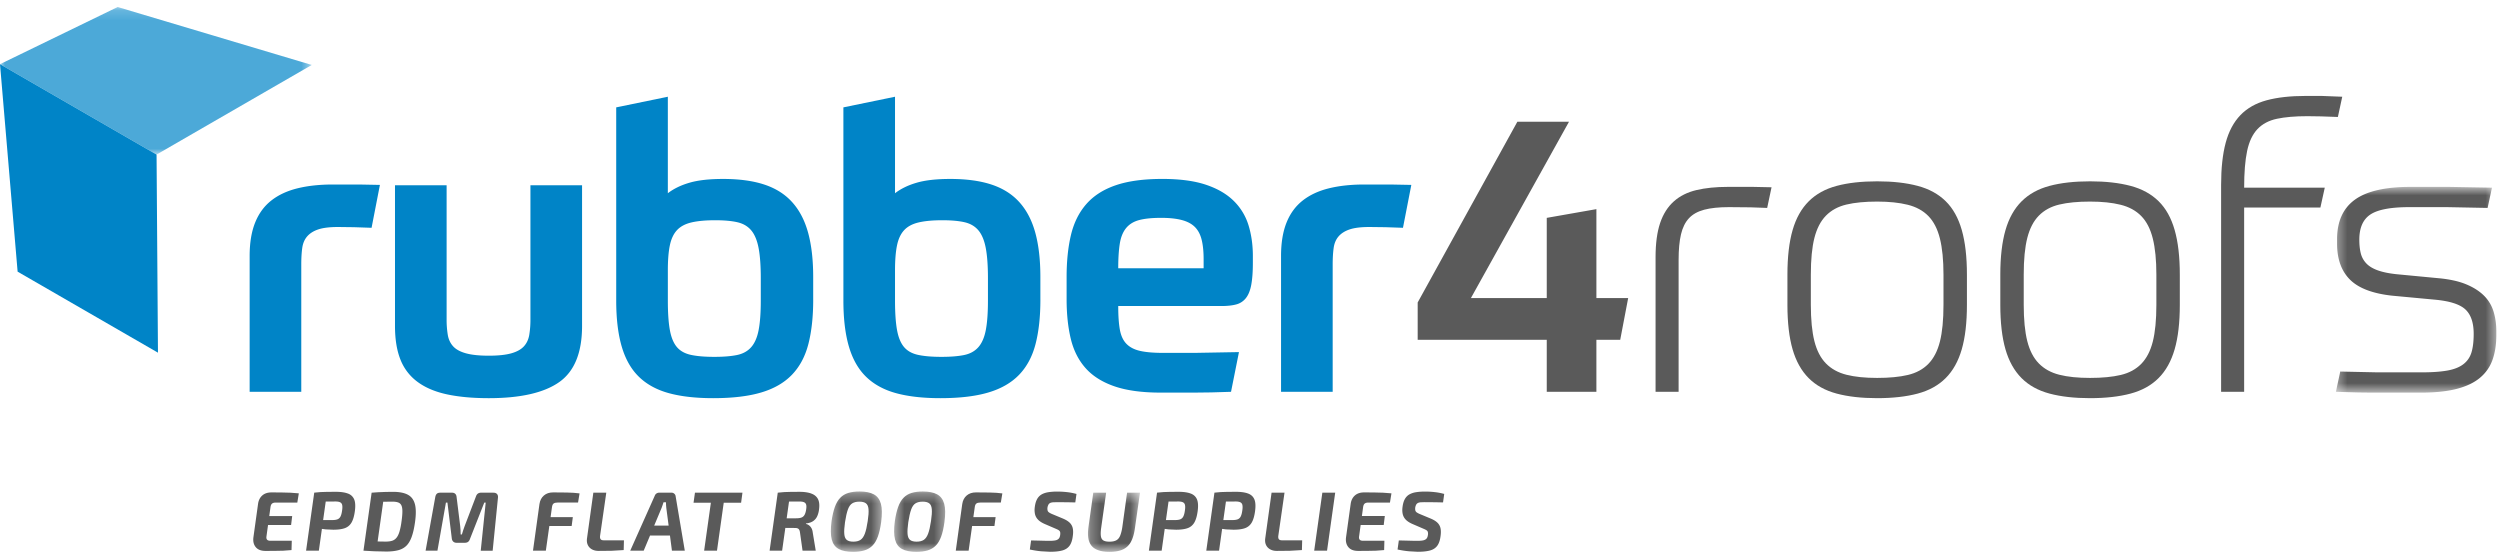
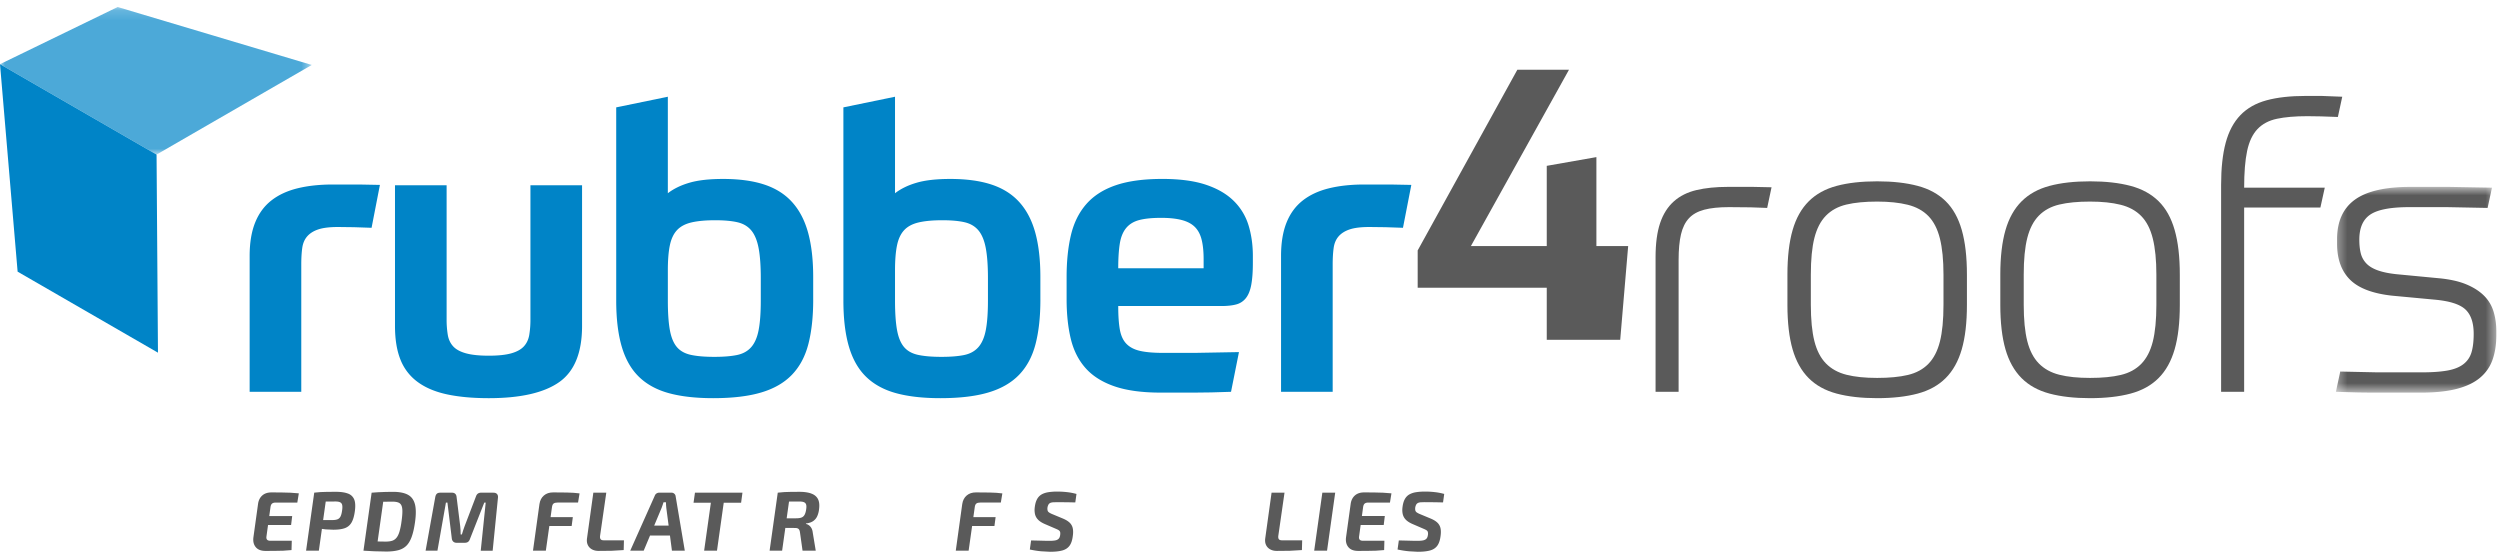
<svg xmlns="http://www.w3.org/2000/svg" xmlns:xlink="http://www.w3.org/1999/xlink" width="253" height="56">
  <defs>
    <path id="A" d="M.34.636h16.238v20.82H.34z" />
    <path id="B" d="M0 .154h31.549v14.933H0z" />
    <path id="C" d="M.436.272h5.165V6.38H.436z" />
    <path id="D" d="M.461.272h5.165V6.38H.461z" />
    <path id="E" d="M.23.391h5.267V6.38H.23z" />
    <path id="F" d="M196.681 27.796c0-1.474-.121-2.694-.362-3.658s-.629-1.722-1.165-2.271-1.233-.931-2.09-1.145-1.889-.322-3.095-.322c-1.232 0-2.271.1-3.114.301s-1.535.578-2.071 1.126-.924 1.299-1.166 2.25-.361 2.191-.361 3.719v3.054c0 1.501.12 2.726.361 3.677s.629 1.702 1.166 2.251 1.226.931 2.071 1.146 1.882.321 3.114.321 2.27-.1 3.115-.301 1.534-.576 2.07-1.125.924-1.299 1.165-2.251.362-2.191.362-3.718v-3.054zm-6.712-9.446c1.581 0 2.947.155 4.1.461s2.095.824 2.833 1.548 1.279 1.695 1.628 2.913.523 2.728.523 4.523v3.054c0 1.795-.174 3.295-.523 4.501s-.89 2.177-1.628 2.914-1.682 1.26-2.833 1.567-2.519.463-4.1.463-2.947-.155-4.099-.463-2.098-.829-2.833-1.567-1.28-1.709-1.628-2.914-.522-2.706-.522-4.501v-3.054c0-1.795.174-3.295.522-4.503s.891-2.176 1.628-2.913 1.681-1.259 2.833-1.568 2.519-.461 4.099-.461h0z" />
    <path id="G" d="M55.964 49.832c-.369 0-.675.103-.919.31s-.395.495-.451.863l-.655 4.721h1.301l.352-2.492h2.26l.119-.902h-2.252l.142-1.012c.023-.176.077-.296.162-.362s.218-.099.4-.099h2.076l.153-.926c-.386-.052-.814-.082-1.284-.089l-1.404-.013" />
-     <path id="H" d="M119.914 51.644c-.035.272-.088.479-.162.621a.58.58 0 0 1-.306.289c-.131.05-.31.077-.536.077h-.917l.263-1.873.978-.007c.203 0 .362.025.472.077a.38.38 0 0 1 .213.271c.031.131.03.313-.004.545m.604-1.689c-.306-.122-.723-.184-1.25-.184l-.859.005-.664.021-.654.059-.825 5.87h1.293l.31-2.203.387.051.749.033c.482 0 .87-.05 1.165-.152s.524-.289.685-.557.277-.654.345-1.153.055-.892-.056-1.179-.319-.49-.625-.612" />
  </defs>
  <g fill="none" fill-rule="evenodd">
    <path d="M30.49 39.652h-5.226V25.906c0-1.339.188-2.472.563-3.397s.925-1.667 1.647-2.23 1.608-.97 2.653-1.226 2.238-.382 3.577-.382h2.613l2.13.041-.844 4.34-1.768-.06-1.608-.02c-.858 0-1.527.08-2.009.241s-.858.396-1.126.703-.436.697-.503 1.165-.1 1.026-.1 1.668v12.902zm18.97.643c-1.608 0-3.008-.127-4.201-.381s-2.184-.669-2.974-1.246a5.1 5.1 0 0 1-1.749-2.251c-.375-.924-.563-2.071-.563-3.437V18.752h5.225v13.545a9.39 9.39 0 0 0 .121 1.608c.08.456.262.838.543 1.146s.71.542 1.287.703 1.346.242 2.311.242 1.728-.082 2.29-.242.985-.395 1.267-.703.462-.69.542-1.146a9.39 9.39 0 0 0 .121-1.608V18.752h5.225V32.98c0 2.706-.771 4.602-2.311 5.687s-3.919 1.628-7.134 1.628m22.909-18.006c-.965 0-1.763.074-2.392.221s-1.119.409-1.467.783-.589.892-.724 1.548-.201 1.494-.201 2.512v3.054c0 1.233.067 2.224.201 2.974s.369 1.327.703 1.728.811.67 1.427.804 1.406.201 2.372.201c.91 0 1.668-.06 2.271-.181s1.085-.381 1.447-.783.616-.978.763-1.729.222-1.754.222-3.014v-2.251c0-1.259-.074-2.278-.222-3.054s-.396-1.373-.744-1.788-.817-.689-1.407-.824-1.34-.201-2.25-.201h0zm9.927 8.038c0 1.715-.161 3.202-.482 4.462s-.871 2.297-1.648 3.114-1.815 1.421-3.115 1.81-2.927.582-4.883.582c-1.742 0-3.23-.167-4.462-.502s-2.244-.885-3.034-1.648-1.374-1.782-1.749-3.054-.563-2.834-.563-4.683V10.866l5.225-1.077v9.767c.589-.456 1.319-.811 2.191-1.065s2.002-.382 3.396-.382c1.661 0 3.067.195 4.22.583s2.09.991 2.813 1.808 1.252 1.849 1.588 3.095.502 2.726.502 4.441v2.291zm13.063-8.038c-.965 0-1.762.074-2.392.221s-1.119.409-1.467.783-.59.892-.724 1.548-.201 1.494-.201 2.512v3.054c0 1.233.067 2.224.201 2.974s.369 1.327.703 1.728.811.67 1.427.804 1.406.201 2.372.201c.91 0 1.668-.06 2.271-.181s1.085-.381 1.447-.783.616-.978.763-1.729.221-1.754.221-3.014v-2.251c0-1.259-.074-2.278-.221-3.054s-.396-1.373-.744-1.788-.817-.689-1.406-.824-1.34-.201-2.251-.201h0zm9.928 8.038c0 1.715-.161 3.202-.483 4.462s-.87 2.297-1.647 3.114-1.816 1.421-3.115 1.81-2.927.582-4.883.582c-1.742 0-3.23-.167-4.462-.502s-2.244-.885-3.034-1.648-1.374-1.782-1.749-3.054-.563-2.834-.563-4.683V10.866l5.225-1.077v9.767c.589-.456 1.319-.811 2.191-1.065s2.002-.382 3.395-.382c1.662 0 3.068.195 4.221.583s2.09.991 2.813 1.808 1.252 1.849 1.588 3.095.502 2.726.502 4.441v2.291zm12.218-8.28c-.912 0-1.648.074-2.21.221s-1.005.416-1.326.805-.537.91-.643 1.567-.161 1.494-.161 2.512h8.641v-.925c0-.776-.067-1.433-.201-1.969s-.362-.965-.683-1.286-.763-.556-1.327-.704-1.259-.221-2.089-.221h0zm-4.34 8.923c0 .964.052 1.755.161 2.371s.327 1.099.662 1.447.797.589 1.387.723 1.366.201 2.331.201h3.215l4.461-.08-.803 4.019-2.01.061-1.708.02h-3.397c-1.902 0-3.47-.215-4.702-.643s-2.205-1.046-2.914-1.849-1.206-1.789-1.486-2.955-.422-2.498-.422-3.999v-2.251c0-1.608.147-3.028.442-4.26s.81-2.271 1.547-3.115 1.728-1.481 2.974-1.909 2.819-.644 4.722-.644c1.769 0 3.235.196 4.401.584s2.104.931 2.814 1.627a5.85 5.85 0 0 1 1.508 2.473c.293.951.442 1.988.442 3.115v.683c0 .912-.055 1.655-.162 2.231s-.288 1.025-.542 1.346a1.82 1.82 0 0 1-.984.643c-.403.108-.899.161-1.488.161h-10.449zm21.702 8.682h-5.225V25.906c0-1.339.188-2.472.562-3.397s.925-1.667 1.648-2.23 1.608-.97 2.653-1.226 2.238-.382 3.578-.382h2.613l2.13.041-.845 4.34-1.768-.06-1.608-.02c-.858 0-1.527.08-2.009.241s-.858.396-1.126.703-.436.697-.502 1.165-.101 1.026-.101 1.668v12.902z" fill="#0084c7" />
    <g fill="#5a5a5a">
-       <path d="M163.966 34.387h-2.411v5.265h-5.024v-5.265h-13.062v-3.778l10.087-18.288h5.226l-9.928 17.846h7.677v-8.119l5.024-.884v9.003h3.215zm3.577 5.265V26.026c0-1.393.155-2.545.462-3.456s.771-1.64 1.387-2.19 1.38-.931 2.292-1.146 1.969-.322 3.174-.322h2.533l1.889.04-.442 2.09-1.669-.06-2.19-.02c-1.019 0-1.856.087-2.512.261s-1.172.462-1.547.865-.643.944-.804 1.628-.241 1.547-.241 2.592v13.344h-2.331z" />
+       <path d="M163.966 34.387h-2.411h-5.024v-5.265h-13.062v-3.778l10.087-18.288h5.226l-9.928 17.846h7.677v-8.119l5.024-.884v9.003h3.215zm3.577 5.265V26.026c0-1.393.155-2.545.462-3.456s.771-1.64 1.387-2.19 1.38-.931 2.292-1.146 1.969-.322 3.174-.322h2.533l1.889.04-.442 2.09-1.669-.06-2.19-.02c-1.019 0-1.856.087-2.512.261s-1.172.462-1.547.865-.643.944-.804 1.628-.241 1.547-.241 2.592v13.344h-2.331z" />
      <use xlink:href="#F" />
      <use xlink:href="#F" x="21.544" />
      <path d="M233.498 11.758c-1.233 0-2.258.088-3.074.262s-1.474.522-1.969 1.045-.845 1.26-1.046 2.21-.301 2.191-.301 3.718h8.158l-.442 2.01h-7.717v18.649h-2.331v-20.94c0-1.689.154-3.109.463-4.261s.803-2.083 1.486-2.794 1.567-1.212 2.653-1.507 2.404-.442 3.959-.442h1.608l2.09.081-.442 2.049-1.688-.06-1.406-.02" />
    </g>
    <g transform="translate(236.051 18.276)">
      <mask id="I" fill="#fff">
        <use xlink:href="#A" />
      </mask>
      <path d="M10.751 9.88c1.125.107 2.056.315 2.792.623s1.333.69 1.789 1.146a3.81 3.81 0 0 1 .965 1.608c.187.617.281 1.286.281 2.01v.362c0 .938-.128 1.769-.381 2.492s-.678 1.333-1.267 1.829-1.374.872-2.351 1.126-2.19.382-3.637.382H4.54a109.73 109.73 0 0 1-2.049-.02L.34 21.375l.442-2.05 3.758.081h4.482c1.044 0 1.909-.06 2.592-.181s1.225-.335 1.628-.644.676-.71.824-1.206.22-1.118.22-1.869c0-1.124-.281-1.949-.844-2.471s-1.595-.85-3.096-.985l-4.3-.402c-1.984-.215-3.41-.757-4.281-1.628S.461 7.938.461 6.384v-.442c0-1.795.596-3.128 1.788-3.999S5.324.636 7.897.636h3.899l4.34.08-.442 2.05-4.101-.08H7.776c-1.876 0-3.189.247-3.939.743S2.712 4.776 2.712 5.982c0 .51.047.958.14 1.346s.274.731.543 1.026.656.537 1.166.723 1.165.321 1.969.402l4.221.402z" fill="#5a5a5a" mask="url(#I)" />
    </g>
    <g transform="translate(0 .555)">
      <mask id="J" fill="#fff">
        <use xlink:href="#B" />
      </mask>
      <path fill="#4ca9d8" mask="url(#J)" d="M0 5.94L11.908.154l19.642 5.864-15.706 9.069z" />
    </g>
    <path fill="#0084c7" d="M0 6.495l15.844 9.147.142 20.049-14.203-8.199z" />
    <g fill="#5a5a5a">
      <path d="M28.45 49.837l-.965-.005c-.397 0-.712.104-.944.311s-.374.488-.425.846l-.468 3.369c-.057.414.02.75.23 1.008s.542.387.995.387l.89-.004.902-.018.837-.063.026-.944h-2.169c-.159 0-.269-.037-.332-.111s-.082-.184-.06-.331l.158-1.149h2.334l.111-.91h-2.32l.123-.901c.023-.165.074-.283.154-.353s.201-.107.366-.107h2.195l.152-.935-.85-.065-.94-.025m6.172 1.807c-.035.272-.088.479-.162.621a.58.58 0 0 1-.306.289c-.131.05-.31.077-.536.077h-.917l.263-1.873.978-.007c.203 0 .362.025.472.077a.38.38 0 0 1 .213.271c.031.131.03.313-.004.545m.604-1.689c-.306-.122-.723-.184-1.25-.184l-.859.005-.664.021-.654.059-.825 5.87h1.293l.309-2.203.388.051.749.033c.482 0 .87-.05 1.165-.152s.524-.289.685-.557.277-.654.345-1.153.055-.892-.056-1.179a1.05 1.05 0 0 0-.625-.612m5.408 2.787a6.69 6.69 0 0 1-.209 1.059c-.082.269-.184.478-.306.625s-.269.248-.442.302-.379.081-.617.081a27.49 27.49 0 0 1-.847-.013l.566-4.02.946-.007c.238 0 .43.028.578.085s.254.156.319.298.098.342.098.6-.028.588-.084.991m.607-2.692c-.365-.184-.858-.276-1.476-.276l-.74.009-.748.03-.672.047-.826 5.869 1.107.06 1.191.026c.464 0 .864-.043 1.199-.128s.612-.234.834-.447.402-.513.544-.901.256-.886.341-1.493c.113-.788.107-1.405-.017-1.85s-.37-.76-.737-.944m8.696-.194h-1.242c-.135 0-.248.031-.336.094s-.154.162-.2.298l-1.148 3.011-.14.396-.132.43h-.127l-.009-.421-.034-.421-.366-2.943c-.011-.141-.057-.25-.136-.327s-.187-.115-.323-.115h-1.199c-.153 0-.268.038-.345.111s-.128.187-.157.341l-.978 5.418h1.199l.859-4.866h.153l.442 3.632c.017.136.069.242.154.319s.198.115.34.115h.8c.147 0 .264-.031.349-.093s.15-.162.196-.298l1.446-3.675h.145l-.502 4.866h1.207l.537-5.367c.016-.153-.015-.275-.094-.366s-.198-.136-.357-.136" />
      <use xlink:href="#G" />
      <path d="M60.782 54.566c-.054-.077-.072-.189-.055-.337l.629-4.372h-1.31l-.637 4.594c-.04.267-.016.496.072.689s.227.343.417.45.415.162.676.162l1.31-.013 1.233-.072.026-.987H61.11c-.165 0-.274-.039-.327-.115m5.42-1.373l.751-1.795.106-.298.089-.272h.247l.008.281.026.297.235 1.786h-1.462zm2.035-3.228a.41.41 0 0 0-.28-.106h-1.234a.51.51 0 0 0-.285.081c-.082.054-.142.135-.183.242l-2.475 5.546h1.362l.641-1.531h2.015L68 55.727h1.301l-.927-5.503c-.011-.103-.057-.189-.136-.26h0zm3.845-.106H70.33l-.144 1.021h1.754l-.682 4.849h1.301l.682-4.849H75l.136-1.021h-1.752zm9.501 1.693c-.034.233-.088.415-.162.548s-.178.226-.315.277-.318.076-.544.076h-.952l.238-1.693 1.028-.007c.21 0 .371.023.485.072a.37.37 0 0 1 .221.246c.034.116.034.277 0 .481m.502-1.612c-.318-.111-.715-.167-1.191-.167l-.846.005-.676.021-.663.06-.825 5.87h1.267l.324-2.305.995.008c.153 0 .268.033.344.099s.126.194.149.387l.255 1.812h1.335l-.298-1.803c-.023-.204-.07-.367-.145-.49s-.158-.216-.254-.284a.73.73 0 0 0-.298-.128l.009-.05c.295-.034.533-.112.714-.234s.32-.283.413-.481.157-.427.191-.689c.062-.459.024-.817-.114-1.075s-.368-.442-.685-.553" />
    </g>
    <g transform="translate(83.646 49.466)">
      <mask id="K" fill="#fff">
        <use xlink:href="#C" />
      </mask>
-       <path d="M4.165 3.275c-.079.544-.176.967-.289 1.267s-.261.51-.442.629-.423.179-.724.179c-.289 0-.508-.057-.655-.17s-.234-.313-.259-.6-.001-.688.073-1.204c.085-.55.181-.975.289-1.276s.254-.509.438-.625.427-.174.728-.174c.289 0 .508.055.659.166s.238.308.264.591-.001.689-.081 1.216M4.777.557C4.42.367 3.944.272 3.349.272c-.448 0-.833.05-1.153.149s-.591.264-.813.493-.401.537-.54.923-.251.865-.335 1.438c-.103.788-.096 1.408.021 1.859s.353.771.71.961.84.285 1.446.285c.437 0 .817-.048 1.141-.145s.596-.257.821-.481.406-.53.548-.919.253-.875.332-1.459c.108-.788.1-1.408-.025-1.859S5.134.747 4.777.557" fill="#5a5a5a" mask="url(#K)" />
    </g>
    <g transform="translate(90.025 49.466)">
      <mask id="L" fill="#fff">
        <use xlink:href="#D" />
      </mask>
-       <path d="M4.19 3.275c-.079.544-.176.967-.289 1.267s-.261.51-.442.629-.423.179-.724.179c-.289 0-.508-.057-.655-.17s-.234-.313-.259-.6-.001-.688.073-1.204c.085-.55.181-.975.289-1.276s.254-.509.438-.625.427-.174.728-.174c.289 0 .508.055.659.166s.238.308.264.591-.001.689-.081 1.216M4.803.557C4.446.367 3.969.272 3.374.272c-.448 0-.833.05-1.153.149s-.591.264-.813.493-.401.537-.54.923-.251.865-.335 1.438c-.103.788-.096 1.408.021 1.859s.353.771.71.961.84.285 1.446.285c.437 0 .817-.048 1.141-.145s.596-.257.821-.481.406-.53.548-.919.253-.875.332-1.459c.108-.788.1-1.408-.025-1.859S5.16.747 4.803.557" fill="#5a5a5a" mask="url(#L)" />
    </g>
    <g fill="#5a5a5a">
      <use xlink:href="#G" x="42.786" />
      <path d="M107.018 49.747a5.88 5.88 0 0 0-.923.064c-.269.042-.499.119-.689.229a1.21 1.21 0 0 0-.455.477c-.113.207-.19.472-.23.795a2.05 2.05 0 0 0 .017.701c.045.213.147.403.306.571s.388.315.689.447l1.123.484c.125.052.223.101.294.149s.116.11.135.183.021.173.004.298c-.023.165-.072.288-.149.371a.62.62 0 0 1-.336.17c-.147.031-.343.046-.587.046a23.94 23.94 0 0 1-.391-.004l-.612-.016-.868-.021-.128.919c.42.091.812.151 1.178.182l.863.047c.516 0 .933-.045 1.25-.133s.561-.249.732-.484.28-.571.331-1.008c.04-.289.037-.541-.009-.754a1.1 1.1 0 0 0-.306-.557c-.159-.158-.394-.303-.706-.433l-1.063-.442a1.72 1.72 0 0 1-.332-.174c-.074-.054-.121-.119-.14-.196a.82.82 0 0 1-.013-.284.92.92 0 0 1 .102-.31.4.4 0 0 1 .183-.167c.077-.034.17-.055.281-.064l.379-.012.655.004.634.008.583.013.119-.859a6.15 6.15 0 0 0-.961-.184 8.78 8.78 0 0 0-.961-.055" />
    </g>
    <g transform="translate(109.873 49.466)">
      <mask id="M" fill="#fff">
        <use xlink:href="#E" />
      </mask>
-       <path d="M3.703 3.896c-.057.363-.133.652-.225.868s-.226.367-.396.455-.395.132-.672.132-.478-.041-.617-.123-.225-.227-.256-.434-.021-.489.03-.846L2.069.391H.768L.275 3.896c-.079.595-.054 1.075.076 1.438s.367.628.71.795.788.251 1.331.251c.561 0 1.017-.079 1.366-.238a1.74 1.74 0 0 0 .816-.77c.196-.354.333-.829.413-1.425l.51-3.556H4.188l-.485 3.505z" fill="#5a5a5a" mask="url(#M)" />
    </g>
    <g fill="#5a5a5a">
      <use xlink:href="#H" />
      <use xlink:href="#H" x="5.809" />
      <path d="M129.419 54.566c-.054-.077-.072-.189-.055-.337l.629-4.372h-1.31l-.637 4.594c-.04.267-.016.496.072.689s.227.343.417.45.415.162.676.162l1.31-.013 1.233-.072.026-.987h-2.033c-.165 0-.274-.039-.327-.115m3.576 1.162h1.301l.825-5.869h-1.301zm6.027-5.89l-.965-.005c-.397 0-.712.104-.944.311s-.374.488-.425.846l-.468 3.369c-.057.414.02.75.23 1.008s.542.387.995.387l.89-.004.902-.018.837-.063.026-.944h-2.169c-.159 0-.269-.037-.332-.111s-.082-.184-.06-.331l.158-1.149h2.334l.111-.91h-2.319l.123-.901c.023-.165.074-.283.154-.353s.201-.107.366-.107h2.195l.152-.935-.85-.065-.94-.025m4.481 1.058a.87.87 0 0 1 .281-.064l.379-.012.654.004.634.009.583.013.119-.859a6.14 6.14 0 0 0-.961-.184c-.335-.037-.656-.055-.962-.055-.346 0-.654.021-.922.064a1.98 1.98 0 0 0-.69.229c-.19.111-.341.27-.455.477s-.189.472-.23.795c-.034.254-.028.488.018.701a1.18 1.18 0 0 0 .306.571c.159.168.388.315.69.447l1.123.484c.125.052.222.101.293.149s.116.11.135.183a.78.78 0 0 1 .004.298c-.023.164-.072.288-.149.37s-.188.14-.335.171-.344.046-.588.046a23.87 23.87 0 0 1-.391-.004l-.613-.016-.867-.021-.128.918a9.31 9.31 0 0 0 1.178.183l.863.047c.517 0 .933-.045 1.251-.133s.561-.249.732-.484.28-.571.332-1.008c.039-.29.036-.541-.009-.754a1.1 1.1 0 0 0-.306-.557c-.158-.159-.393-.303-.706-.433l-1.063-.442a1.72 1.72 0 0 1-.332-.174.35.35 0 0 1-.14-.196c-.02-.077-.024-.171-.012-.284a.93.93 0 0 1 .101-.311c.046-.077.107-.131.183-.166" />
    </g>
  </g>
</svg>